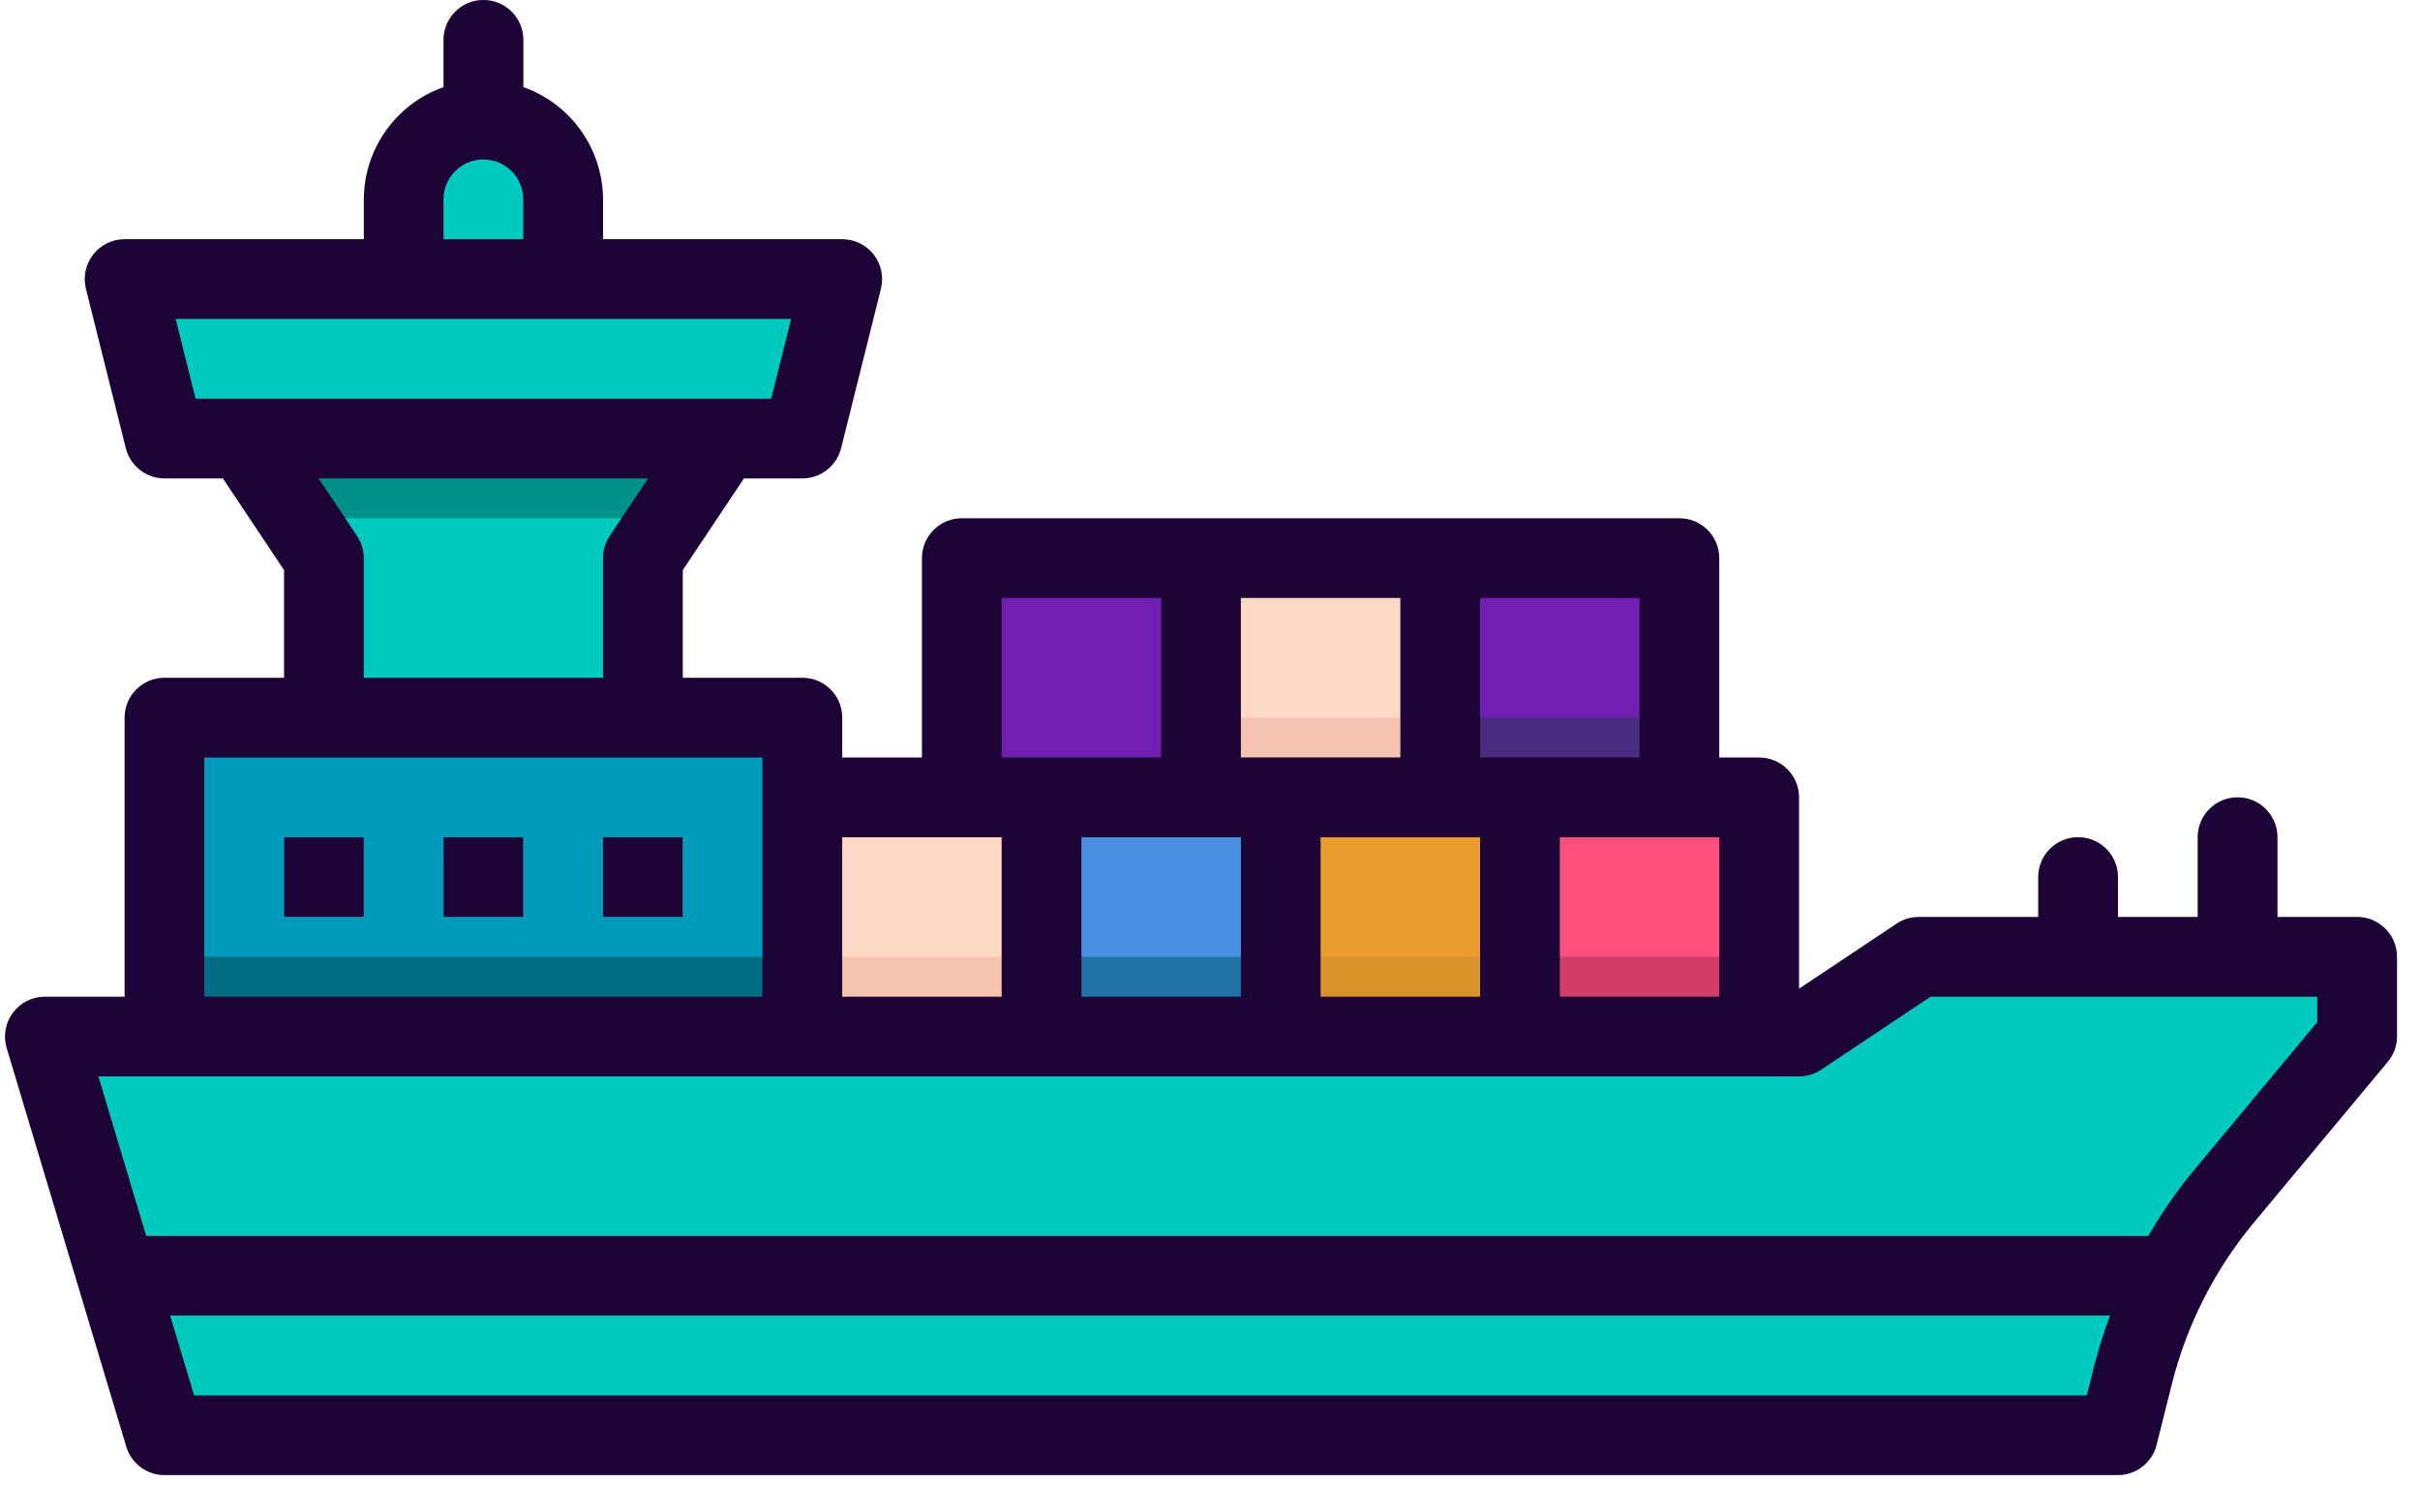
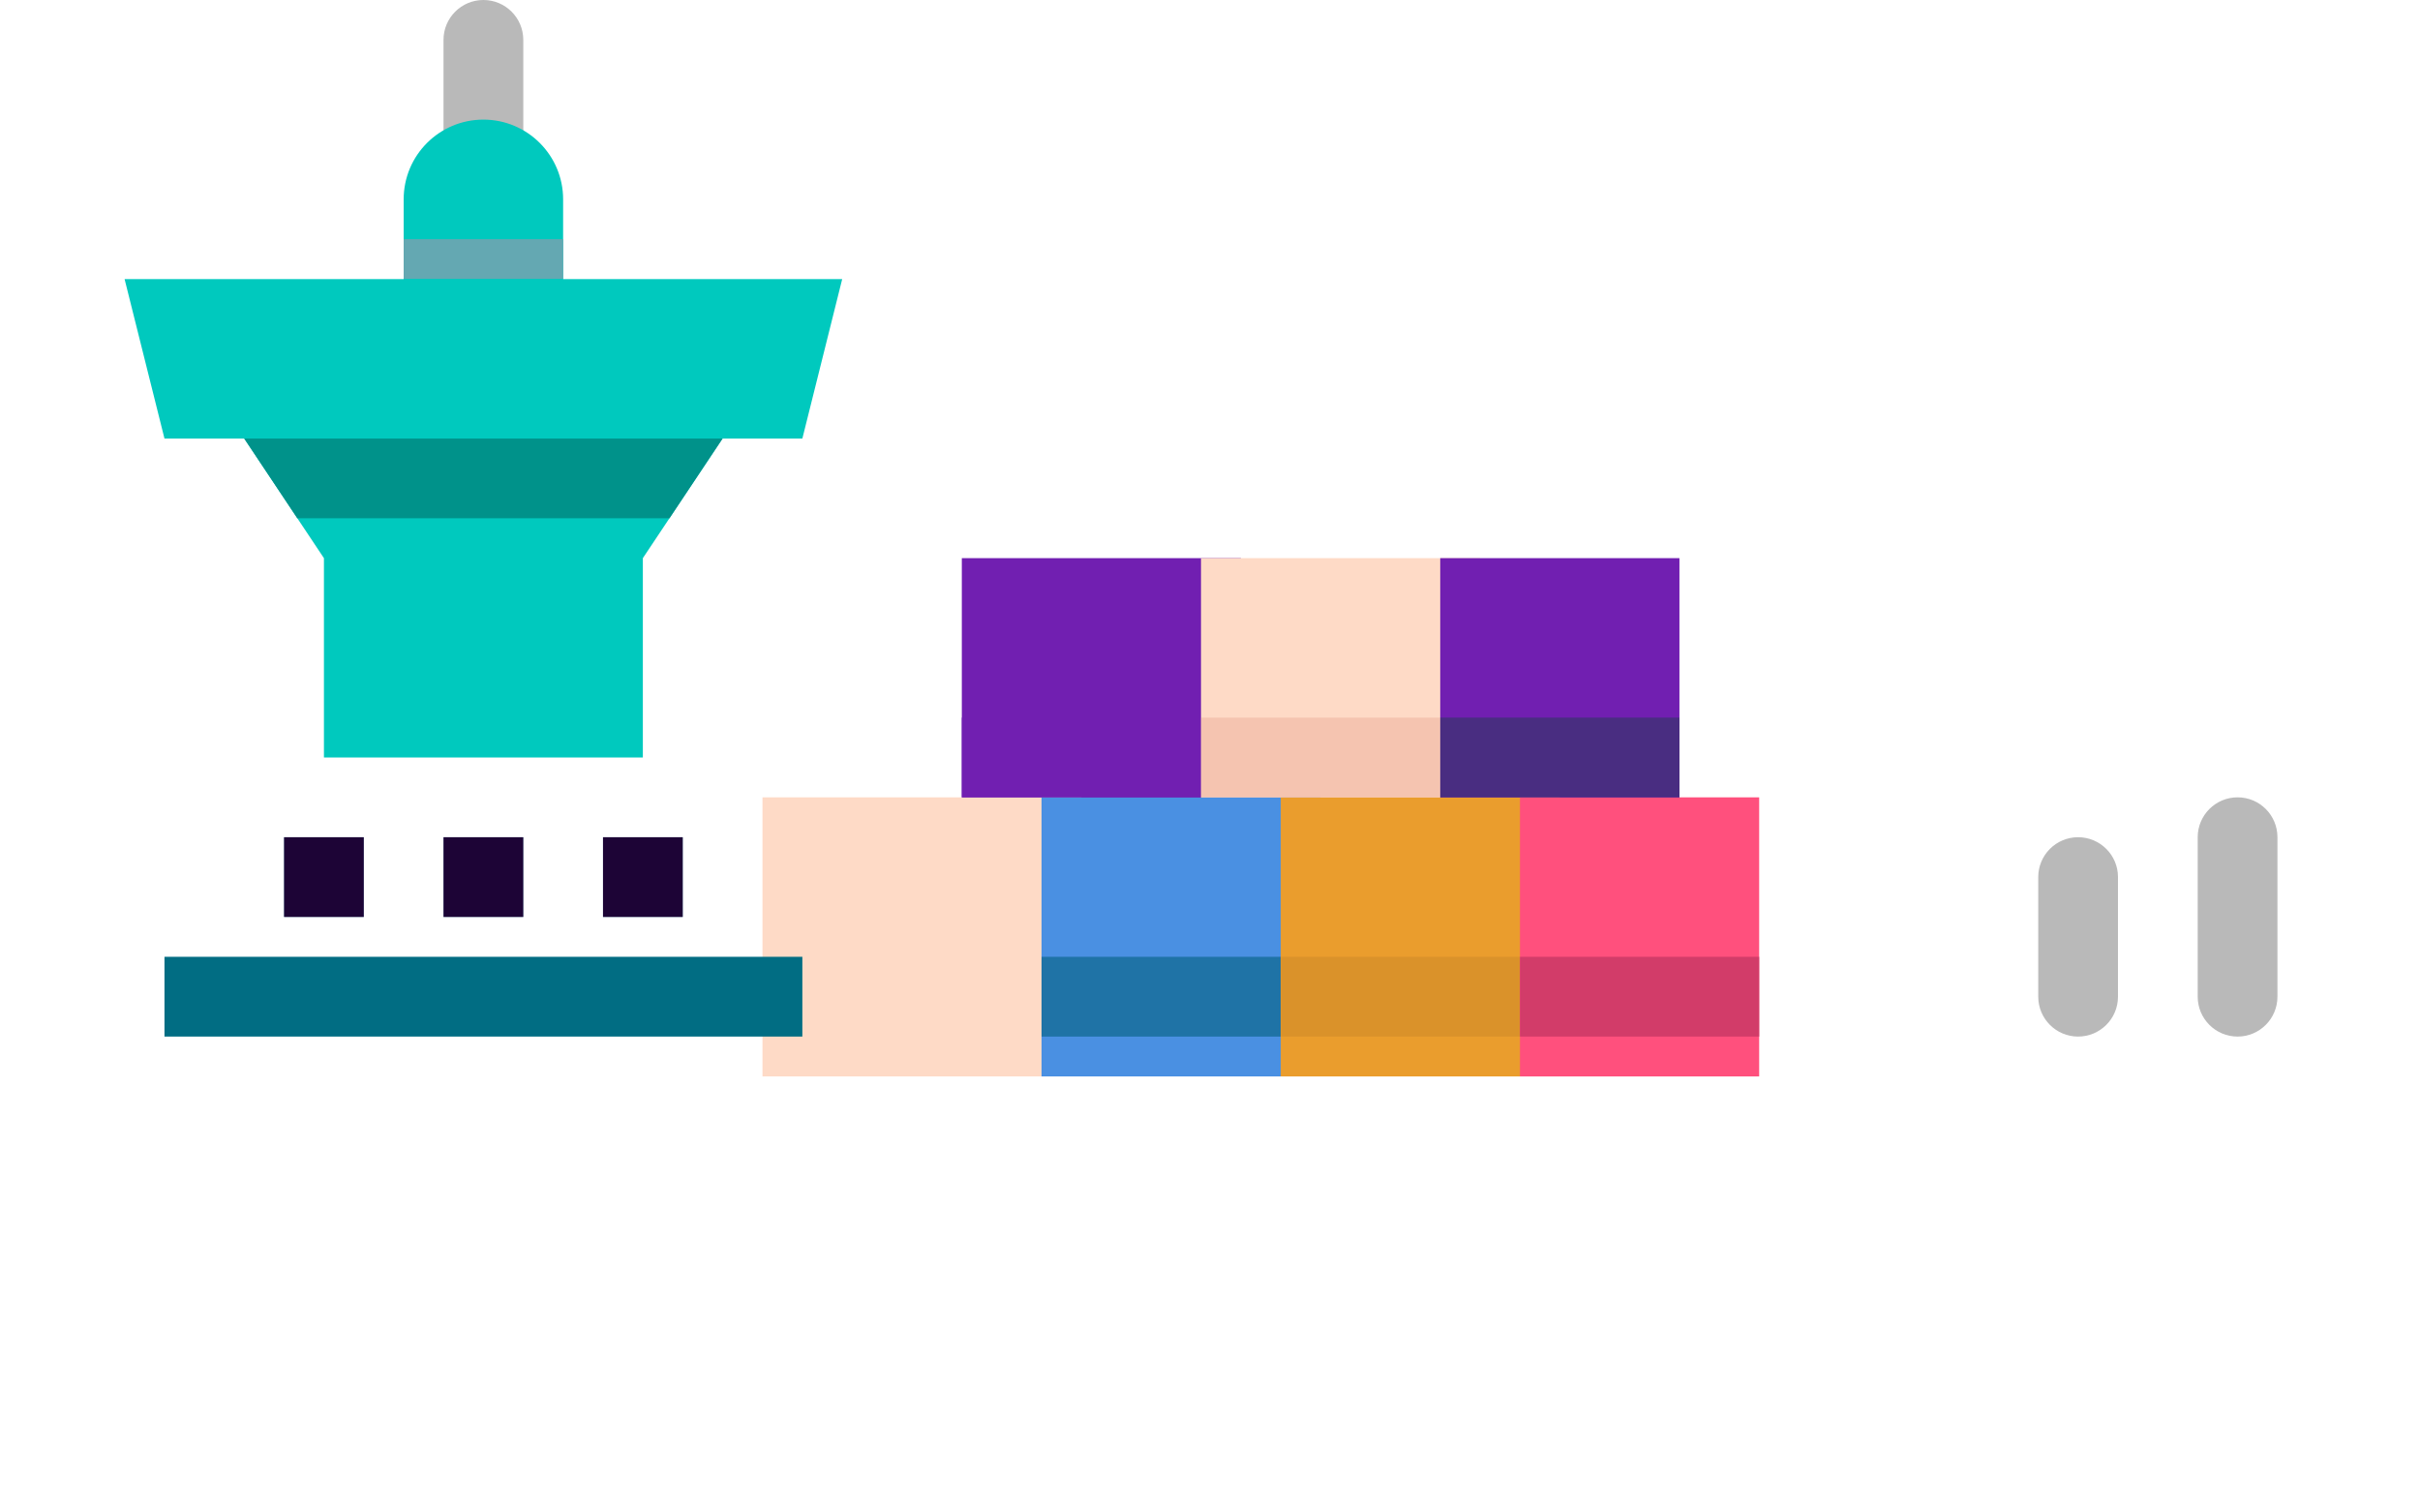
<svg xmlns="http://www.w3.org/2000/svg" width="56" height="35" viewBox="0 0 56 35">
  <g fill="none" fill-rule="evenodd">
    <g>
      <g>
        <g>
          <path fill="#711FB1" d="M22.257 12.916L28.715 12.916 28.715 19.374 22.257 19.374z" transform="translate(-1103 -1135) translate(1010 1094) translate(93 41)" />
          <path fill="#FEDAC6" d="M27.792 12.916L34.25 12.916 34.25 19.374 27.792 19.374z" transform="translate(-1103 -1135) translate(1010 1094) translate(93 41)" />
          <path fill="#711FB1" d="M33.328 12.916L38.863 12.916 38.863 19.374 33.328 19.374z" transform="translate(-1103 -1135) translate(1010 1094) translate(93 41)" />
          <path fill="#FEDAC6" d="M17.644 18.451L25.024 18.451 25.024 24.909 17.644 24.909z" transform="translate(-1103 -1135) translate(1010 1094) translate(93 41)" />
-           <path fill="#F5C4B0" d="M18.567 22.141L24.102 22.141 24.102 23.987 18.567 23.987z" transform="translate(-1103 -1135) translate(1010 1094) translate(93 41)" />
          <path fill="#4A90E2" d="M24.102 18.451L30.56 18.451 30.56 24.909 24.102 24.909z" transform="translate(-1103 -1135) translate(1010 1094) translate(93 41)" />
          <path fill="#1F73A6" d="M24.102 22.141L29.637 22.141 29.637 23.987 24.102 23.987z" transform="translate(-1103 -1135) translate(1010 1094) translate(93 41)" />
          <path fill="#EA9D2D" d="M29.637 18.451L36.095 18.451 36.095 24.909 29.637 24.909z" transform="translate(-1103 -1135) translate(1010 1094) translate(93 41)" />
          <path fill="#DA922A" d="M29.637 22.141L35.173 22.141 35.173 23.987 29.637 23.987z" transform="translate(-1103 -1135) translate(1010 1094) translate(93 41)" />
-           <path fill="#FF507D" d="M35.173 18.451L40.708 18.451 40.708 24.909 35.173 24.909z" transform="translate(-1103 -1135) translate(1010 1094) translate(93 41)" />
+           <path fill="#FF507D" d="M35.173 18.451L40.708 18.451 40.708 24.909 35.173 24.909" transform="translate(-1103 -1135) translate(1010 1094) translate(93 41)" />
          <path fill="#D23C69" d="M35.173 22.141L40.708 22.141 40.708 23.987 35.173 23.987z" transform="translate(-1103 -1135) translate(1010 1094) translate(93 41)" />
          <path fill="#711FB1" d="M22.257 16.606L27.792 16.606 27.792 18.451 22.257 18.451z" transform="translate(-1103 -1135) translate(1010 1094) translate(93 41)" />
          <path fill="#F5C4B0" d="M27.792 16.606L33.328 16.606 33.328 18.451 27.792 18.451z" transform="translate(-1103 -1135) translate(1010 1094) translate(93 41)" />
          <path fill="#492D81" d="M33.328 16.606L38.863 16.606 38.863 18.451 33.328 18.451z" transform="translate(-1103 -1135) translate(1010 1094) translate(93 41)" />
          <path fill="#B9B9B9" d="M11.186 5.535c-.51 0-.923-.413-.923-.922V.923c0-.51.414-.923.923-.923.51 0 .923.413.923.923v3.69c0 .51-.413.922-.923.922z" transform="translate(-1103 -1135) translate(1010 1094) translate(93 41)" />
          <path fill="#00C9BE" d="M13.031 7.38h-3.69V4.613c0-1.02.826-1.845 1.845-1.845 1.019 0 1.845.826 1.845 1.845V7.38z" transform="translate(-1103 -1135) translate(1010 1094) translate(93 41)" />
          <path fill="#64A8B2" d="M9.341 5.535L13.031 5.535 13.031 6.458 9.341 6.458z" transform="translate(-1103 -1135) translate(1010 1094) translate(93 41)" />
          <path fill="#00C9BE" d="M14.876 17.529L7.496 17.529 7.496 12.916 5.651 10.148 16.721 10.148 14.876 12.916zM18.567 10.148L3.806 10.148 2.883 6.458 19.489 6.458z" transform="translate(-1103 -1135) translate(1010 1094) translate(93 41)" />
          <path fill="#00928A" d="M15.492 11.993L16.721 10.148 5.651 10.148 6.88 11.993z" transform="translate(-1103 -1135) translate(1010 1094) translate(93 41)" />
-           <path fill="#009ABB" d="M3.806 16.606L18.567 16.606 18.567 24.909 3.806 24.909z" transform="translate(-1103 -1135) translate(1010 1094) translate(93 41)" />
          <g fill="#8ACED8">
            <path d="M0 0L1.845 0 1.845 1.845 0 1.845zM3.69 0L5.535 0 5.535 1.845 3.69 1.845zM7.38 0L9.226 0 9.226 1.845 7.38 1.845z" transform="translate(-1103 -1135) translate(1010 1094) translate(93 41) translate(6.573 19.374)" />
          </g>
          <path fill="#B9B9B9" d="M51.779 23.987c-.51 0-.923-.413-.923-.923v-3.69c0-.51.413-.923.923-.923s.922.413.922.923v3.69c0 .51-.413.923-.922.923zM48.088 23.987c-.509 0-.922-.413-.922-.923v-2.768c0-.51.413-.922.922-.922.51 0 .923.413.923.922v2.768c0 .51-.413.923-.923.923z" transform="translate(-1103 -1135) translate(1010 1094) translate(93 41)" />
-           <path fill="#00C9BE" d="M49.011 33.212H3.806l-2.768-9.225H41.63l2.767-1.846h10.148v1.846l-3.103 3.724c-.994 1.192-1.705 2.593-2.081 4.098l-.35 1.403z" transform="translate(-1103 -1135) translate(1010 1094) translate(93 41)" />
          <path fill="#016D83" d="M3.806 22.141L18.567 22.141 18.567 23.987 3.806 23.987z" transform="translate(-1103 -1135) translate(1010 1094) translate(93 41)" />
-           <path fill="#AEDEE2" d="M50.783 28.6H2.422l.553 1.845h46.843c.26-.646.582-1.265.965-1.846z" transform="translate(-1103 -1135) translate(1010 1094) translate(93 41)" />
-           <path fill="#1D0436" fill-rule="nonzero" d="M54.546 21.219h-1.845v-1.845c0-.51-.413-.923-.922-.923-.51 0-.923.413-.923.923v1.845h-1.845v-.923c0-.51-.413-.922-.923-.922-.509 0-.922.413-.922.922v.923h-2.768c-.182 0-.36.054-.511.155l-2.256 1.505v-4.428c0-.51-.414-.922-.923-.922h-.923v-4.613c0-.51-.413-.923-.922-.923H22.257c-.51 0-.923.413-.923.923v4.613H19.49v-.923c0-.51-.413-.922-.922-.922h-2.768v-2.492l1.416-2.121h1.352c.423 0 .791-.288.895-.698l.922-3.69c.07-.276.007-.569-.167-.793-.175-.224-.444-.355-.728-.355h-5.535v-.922c-.005-1.169-.744-2.208-1.845-2.598V.923c0-.51-.413-.923-.923-.923s-.923.413-.923.923v1.092c-1.101.39-1.84 1.43-1.845 2.598v.922H2.883c-.284 0-.552.131-.727.355-.175.224-.237.517-.168.792l.923 3.69c.103.41.472.699.895.699h1.351l1.416 2.121v2.492H3.806c-.51 0-.923.413-.923.922v6.458H1.038c-.292 0-.566.138-.74.372-.174.233-.228.536-.144.815l2.768 9.226c.117.39.476.658.884.658H49.01c.423 0 .792-.288.895-.698l.352-1.405c.343-1.369.989-2.644 1.89-3.73l3.103-3.725c.14-.165.217-.374.218-.59V22.14c0-.509-.413-.922-.923-.922zm-14.76-1.845v3.69h-3.69v-3.69h3.69zm-5.536-5.536h3.69v3.69h-3.69v-3.69zm0 5.536v3.69h-3.69v-3.69h3.69zm-5.535-5.536h3.69v3.69h-3.69v-3.69zm0 5.536v3.69h-3.69v-3.69h3.69zm-5.536-5.536h3.69v3.69h-3.69v-3.69zm-3.69 5.536h3.69v3.69h-3.69v-3.69zM10.263 4.613c0-.51.414-.923.923-.923.51 0 .923.413.923.923v.922h-1.846v-.922zM4.526 9.226L4.065 7.38h14.243l-.462 1.846H4.526zm3.737 3.178l-.889-1.333h7.624l-.89 1.333c-.1.151-.154.33-.154.512v2.768H8.418v-2.768c0-.182-.054-.36-.155-.512zm-3.535 5.125h12.916v5.535H4.728v-5.535zm43.739 14.056l-.176.705H4.492l-.554-1.845h44.889c-.14.373-.26.754-.36 1.14zm5.157-7.934l-2.89 3.472c-.38.464-.72.957-1.02 1.476H3.383l-1.106-3.69h39.353c.182 0 .36-.054.512-.155l2.532-1.69h8.949v.587z" transform="translate(-1103 -1135) translate(1010 1094) translate(93 41)" />
          <path fill="#1D0436" d="M6.573 19.374L8.418 19.374 8.418 21.219 6.573 21.219zM10.263 19.374L12.109 19.374 12.109 21.219 10.263 21.219zM13.954 19.374L15.799 19.374 15.799 21.219 13.954 21.219z" transform="translate(-1103 -1135) translate(1010 1094) translate(93 41)" />
        </g>
      </g>
    </g>
  </g>
</svg>